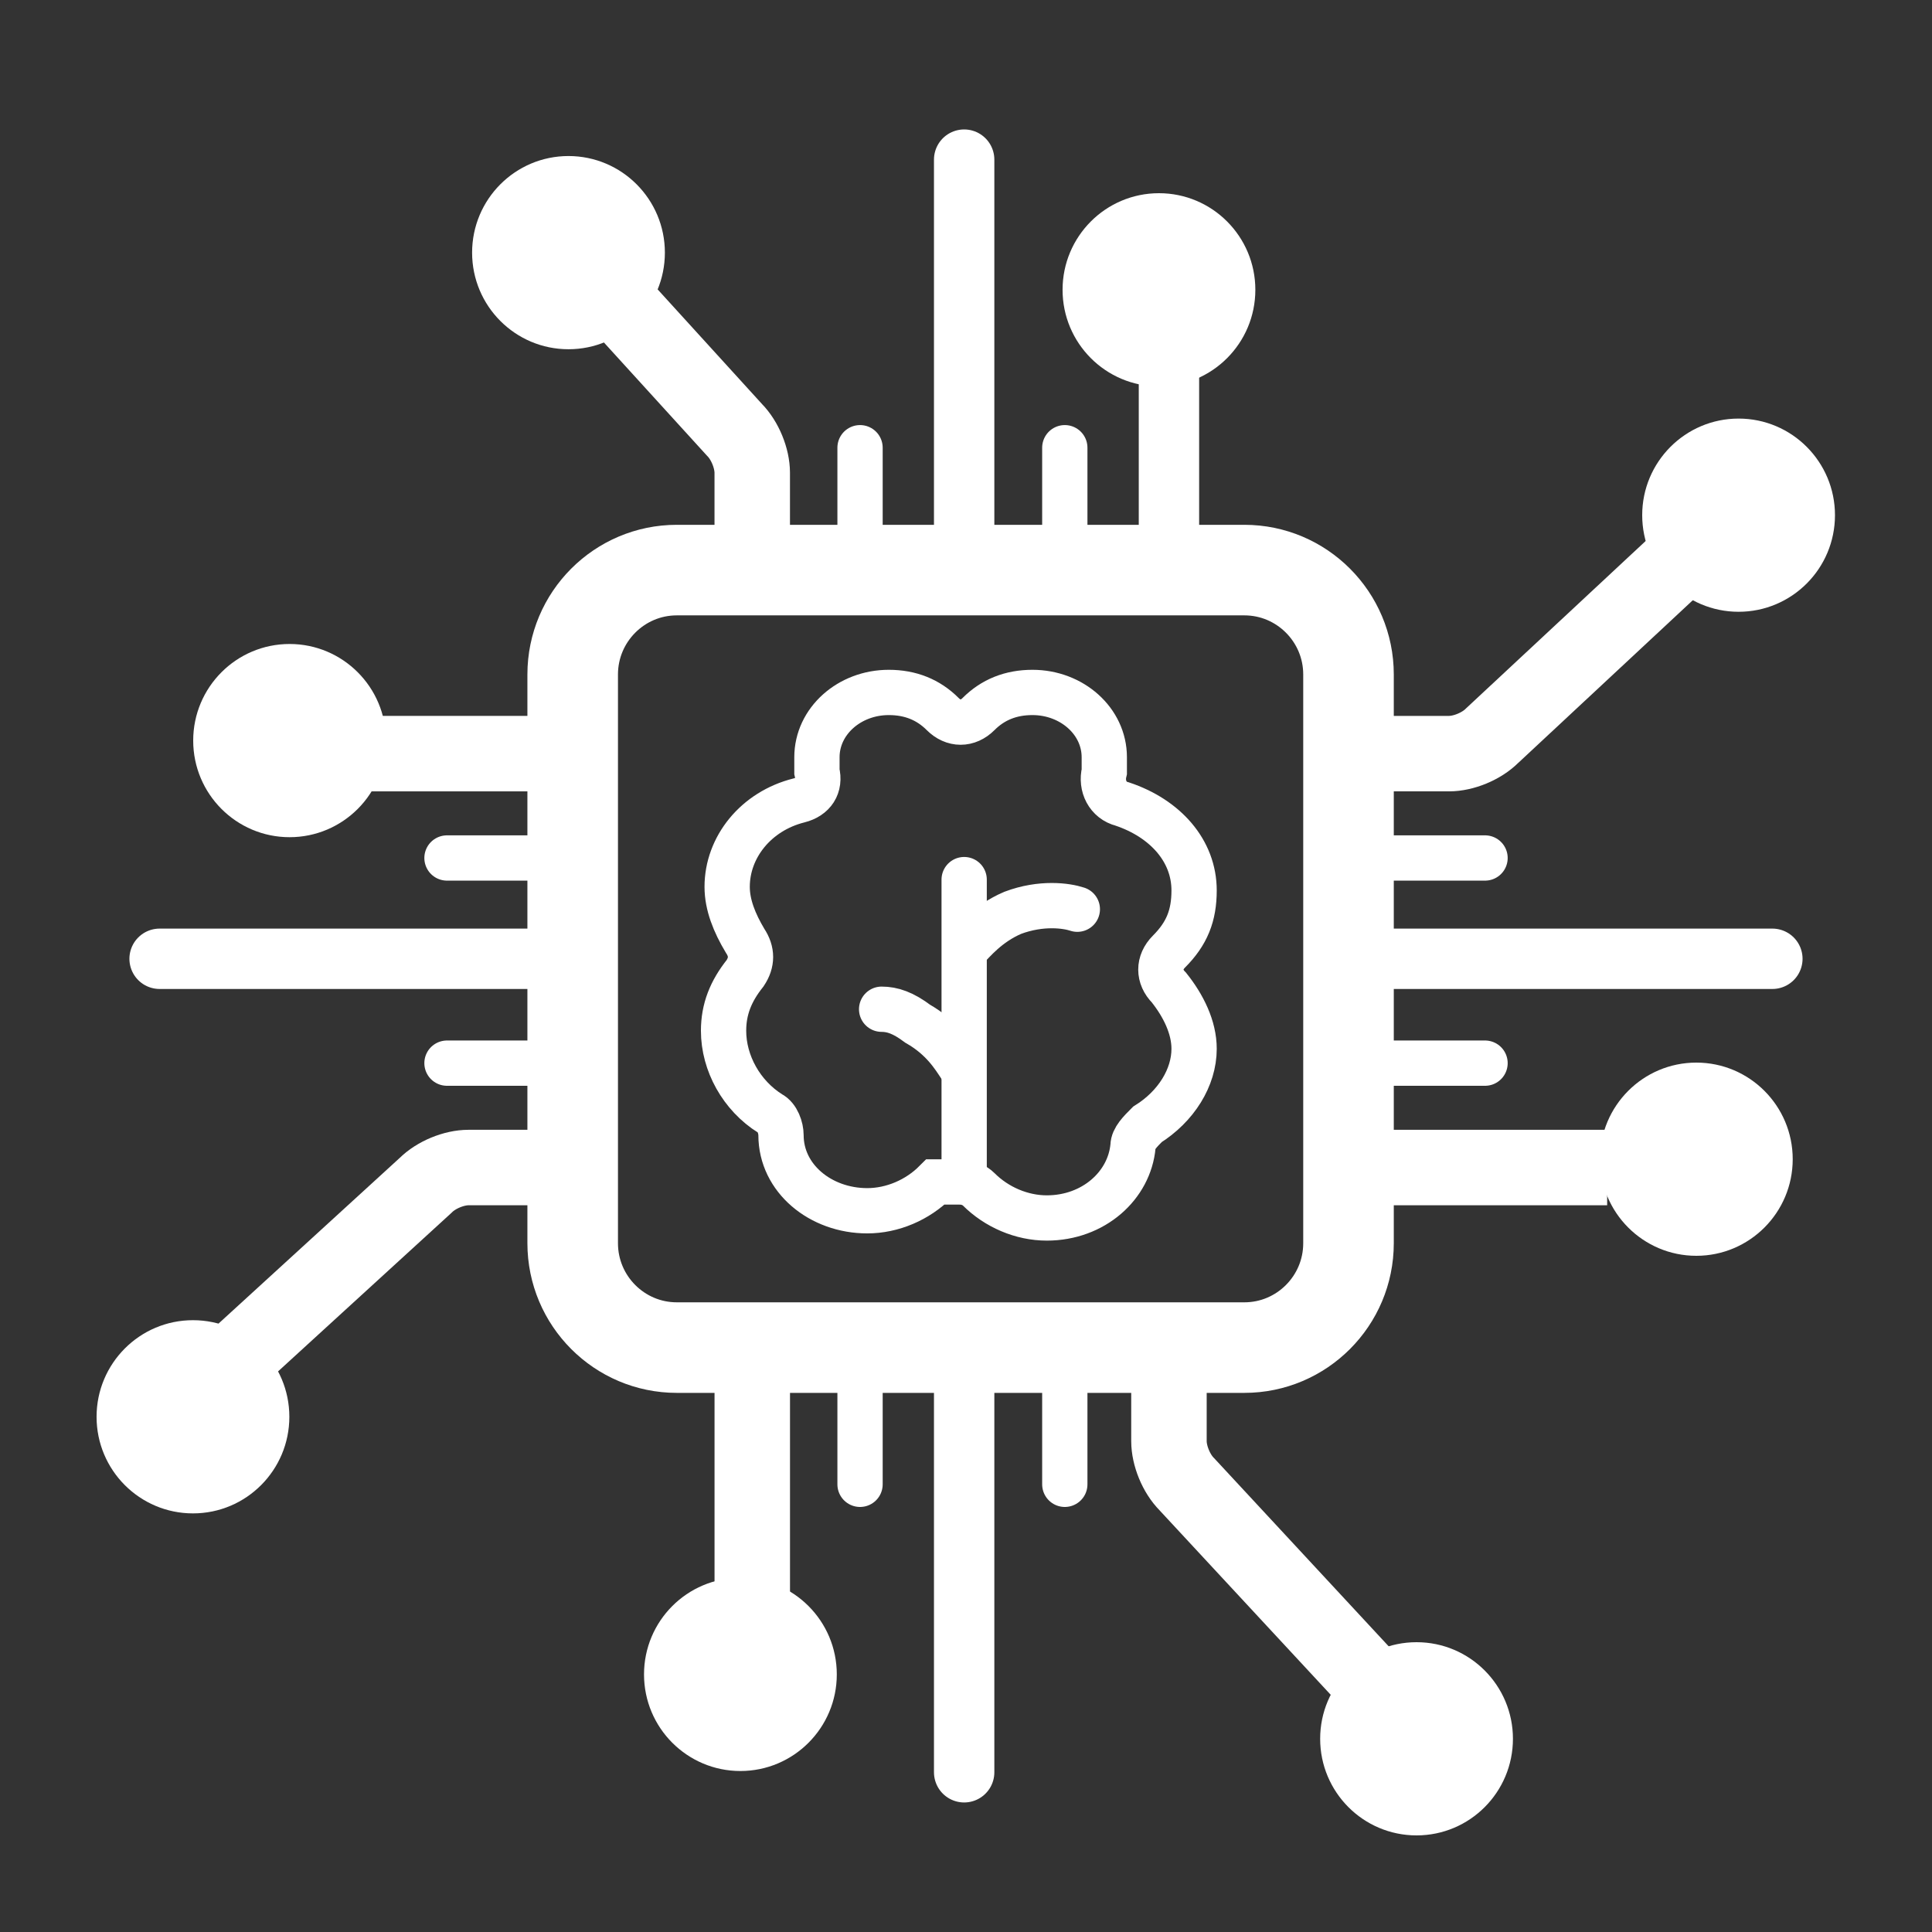
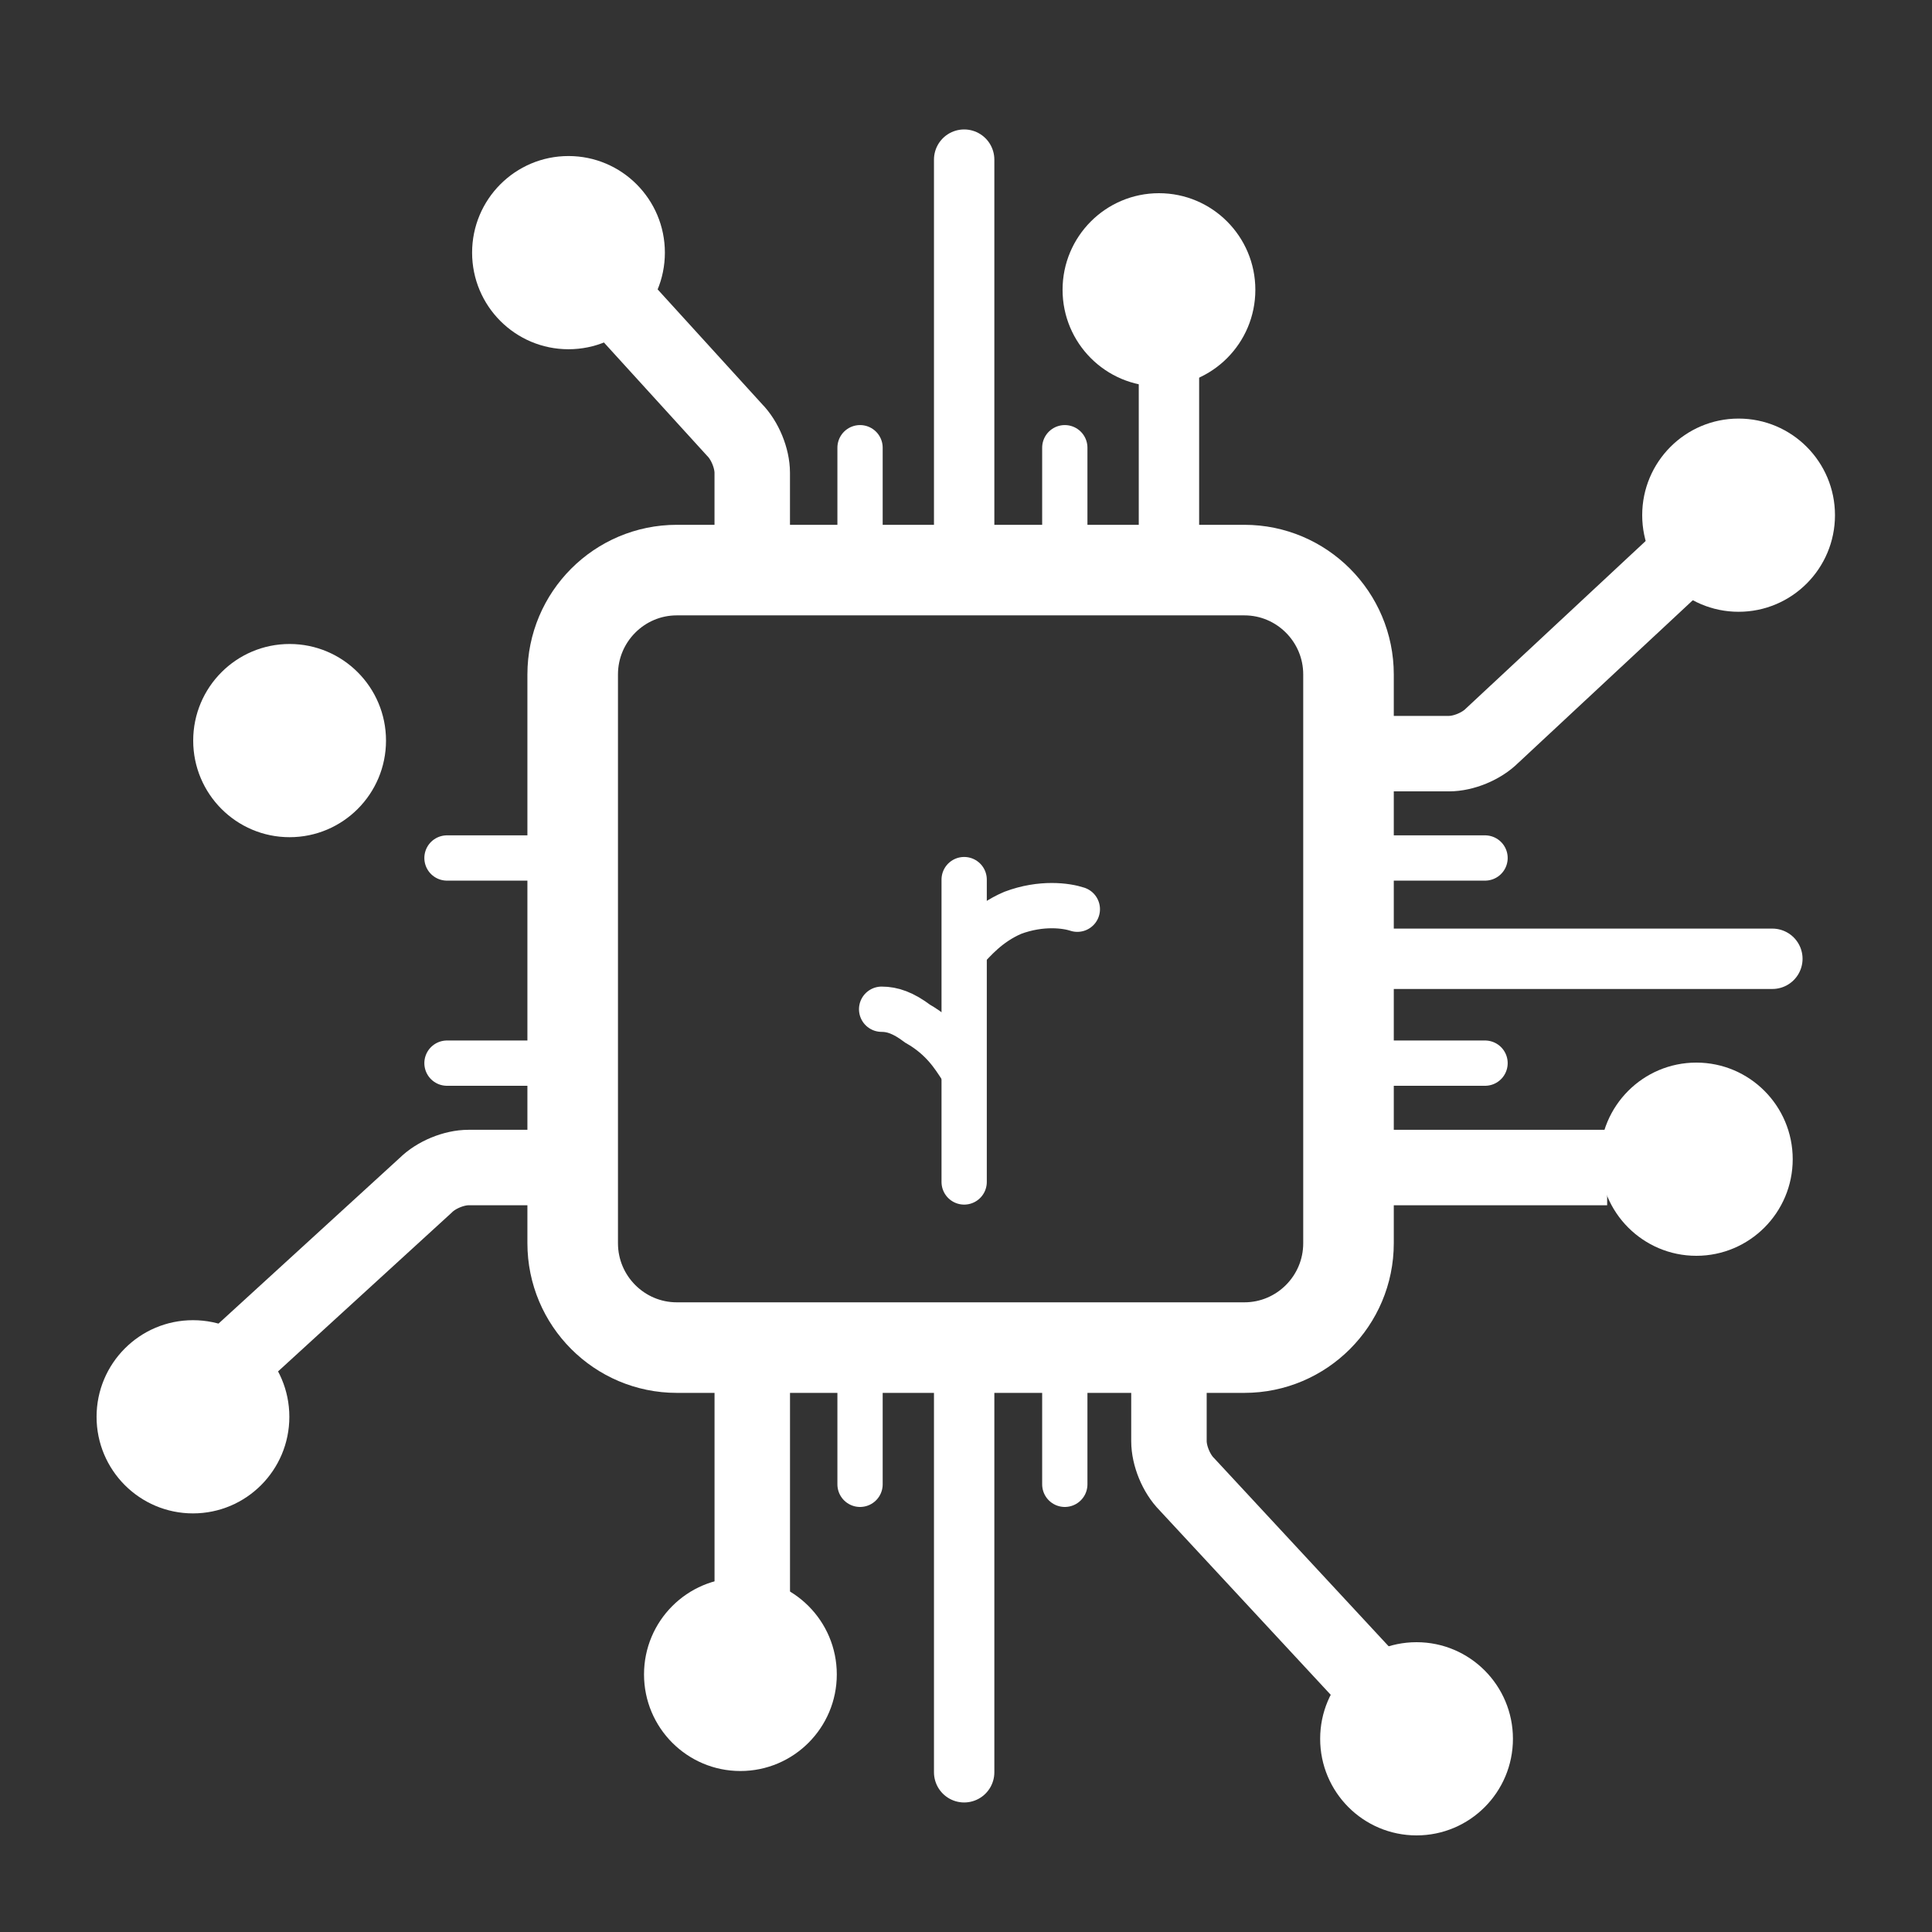
<svg xmlns="http://www.w3.org/2000/svg" width="64" height="64" viewBox="0 0 64 64" fill="none">
  <rect x="0" y="0" width="64" height="64" fill="#333333" stroke="none" />
  <g id="digital-tansformation-services.fbbbca0f.svg">
    <path id="Vector" d="M41.221 44.641H22.421C20.517 44.641 18.971 43.091 18.971 41.183V22.343C18.971 20.435 20.517 18.885 22.421 18.885H41.221C43.124 18.885 44.671 20.435 44.671 22.343V41.183C44.671 43.091 43.124 44.641 41.221 44.641Z" stroke="white" stroke-width="3" stroke-miterlimit="10" />
    <path id="Vector_2" d="M9.593 27.733C11.357 27.733 12.787 26.3 12.787 24.533C12.787 22.766 11.357 21.333 9.593 21.333C7.83 21.333 6.4 22.766 6.4 24.533C6.4 26.3 7.83 27.733 9.593 27.733Z" fill="white" />
    <path id="Vector_3" d="M56.193 41.6C57.956 41.6 59.386 40.167 59.386 38.4C59.386 36.633 57.956 35.2 56.193 35.2C54.43 35.2 53 36.633 53 38.4C53 40.167 54.43 41.6 56.193 41.6Z" fill="white" />
    <path id="Vector_4" d="M6.392 50.133C8.156 50.133 9.585 48.701 9.585 46.934C9.585 45.166 8.156 43.733 6.392 43.733C4.629 43.733 3.199 45.166 3.199 46.934C3.199 48.701 4.629 50.133 6.392 50.133Z" fill="white" />
    <path id="Vector_5" d="M57.593 20.266C59.357 20.266 60.786 18.833 60.786 17.066C60.786 15.299 59.357 13.866 57.593 13.866C55.83 13.866 54.4 15.299 54.4 17.066C54.4 18.833 55.83 20.266 57.593 20.266Z" fill="white" />
    <path id="Vector_6" d="M38.392 12.8C40.156 12.8 41.585 11.368 41.585 9.6C41.585 7.833 40.156 6.4 38.392 6.4C36.629 6.4 35.199 7.833 35.199 9.6C35.199 11.368 36.629 12.8 38.392 12.8Z" fill="white" />
    <path id="Vector_7" d="M24.527 58.667C26.29 58.667 27.72 57.234 27.72 55.467C27.72 53.699 26.29 52.267 24.527 52.267C22.763 52.267 21.334 53.699 21.334 55.467C21.334 57.234 22.763 58.667 24.527 58.667Z" fill="white" />
    <path id="Vector_8" d="M18.832 11.569C20.595 11.569 22.025 10.136 22.025 8.369C22.025 6.602 20.595 5.169 18.832 5.169C17.068 5.169 15.639 6.602 15.639 8.369C15.639 10.136 17.068 11.569 18.832 11.569Z" fill="white" />
    <path id="Vector_9" d="M46.925 60.8C48.689 60.8 50.118 59.368 50.118 57.6C50.118 55.833 48.689 54.4 46.925 54.4C45.162 54.4 43.732 55.833 43.732 57.6C43.732 59.368 45.162 60.8 46.925 60.8Z" fill="white" />
-     <path id="Vector_10" d="M31.822 39.154C32.06 39.154 32.298 39.274 32.416 39.393C33.011 39.989 33.844 40.347 34.677 40.347C36.224 40.347 37.414 39.274 37.533 37.962C37.533 37.724 37.771 37.485 38.009 37.247C38.961 36.651 39.556 35.696 39.556 34.742C39.556 34.027 39.199 33.312 38.723 32.715C38.366 32.358 38.366 31.881 38.723 31.523C39.318 30.927 39.556 30.331 39.556 29.496C39.556 28.184 38.604 27.111 37.176 26.634C36.7 26.515 36.462 26.038 36.581 25.561C36.581 25.442 36.581 25.203 36.581 25.084C36.581 23.891 35.51 22.938 34.201 22.938C33.487 22.938 32.892 23.176 32.416 23.653C32.06 24.011 31.584 24.011 31.227 23.653C30.751 23.176 30.156 22.938 29.442 22.938C28.133 22.938 27.062 23.891 27.062 25.084C27.062 25.203 27.062 25.322 27.062 25.561C27.181 26.038 26.943 26.395 26.467 26.515C25.04 26.872 24.088 28.065 24.088 29.377C24.088 29.973 24.326 30.569 24.683 31.165C24.921 31.523 24.921 31.881 24.683 32.238C24.207 32.835 23.969 33.431 23.969 34.146C23.969 35.219 24.564 36.293 25.516 36.889C25.753 37.008 25.872 37.366 25.872 37.604C25.872 39.035 27.181 40.108 28.728 40.108C29.561 40.108 30.394 39.751 30.989 39.154C31.346 39.154 31.584 39.154 31.822 39.154Z" stroke="white" stroke-width="1.5" stroke-miterlimit="10" />
    <path id="Vector_11" d="M18.137 7.436L24.324 14.232C24.681 14.59 24.919 15.186 24.919 15.663V18.883" stroke="white" stroke-width="2.5" stroke-miterlimit="10" />
    <path id="Vector_12" d="M56.211 18.049L49.429 24.369C49.072 24.726 48.477 24.965 48.002 24.965H44.789" stroke="white" stroke-width="2.5" stroke-miterlimit="10" />
    <path id="Vector_13" d="M45.624 55.967L39.318 49.17C38.961 48.812 38.723 48.216 38.723 47.739V44.52" stroke="white" stroke-width="2.5" stroke-miterlimit="10" />
    <path id="Vector_14" d="M7.311 45.473L14.093 39.272C14.45 38.914 15.044 38.676 15.52 38.676H18.733" stroke="white" stroke-width="2.5" stroke-miterlimit="10" />
-     <path id="Vector_15" d="M10.404 24.965H18.971" stroke="white" stroke-width="2.5" stroke-miterlimit="10" />
    <path id="Vector_16" d="M38.723 10.298V18.883" stroke="white" stroke-width="2" stroke-miterlimit="10" />
    <path id="Vector_17" d="M53.239 38.676H44.91" stroke="white" stroke-width="2.5" stroke-miterlimit="10" />
    <path id="Vector_18" d="M24.92 44.64V53.225" stroke="white" stroke-width="2.5" stroke-miterlimit="10" />
    <path id="Vector_19" d="M14.807 28.422H18.971" stroke="white" stroke-width="1.5" stroke-miterlimit="10" stroke-linecap="round" />
    <path id="Vector_20" d="M14.807 35.218H18.971" stroke="white" stroke-width="1.5" stroke-miterlimit="10" stroke-linecap="round" />
-     <path id="Vector_21" d="M5.287 31.761H18.97" stroke="white" stroke-width="2" stroke-miterlimit="10" stroke-linecap="round" />
    <path id="Vector_22" d="M49.194 28.422H45.029" stroke="white" stroke-width="1.5" stroke-miterlimit="10" stroke-linecap="round" />
    <path id="Vector_23" d="M49.194 35.218H45.029" stroke="white" stroke-width="1.5" stroke-miterlimit="10" stroke-linecap="round" />
    <path id="Vector_24" d="M58.712 31.761H45.029" stroke="white" stroke-width="2" stroke-miterlimit="10" stroke-linecap="round" />
    <path id="Vector_25" d="M35.273 49.17V44.996" stroke="white" stroke-width="1.5" stroke-miterlimit="10" stroke-linecap="round" />
    <path id="Vector_26" d="M28.49 49.17V44.996" stroke="white" stroke-width="1.5" stroke-miterlimit="10" stroke-linecap="round" />
    <path id="Vector_27" d="M31.939 58.709V44.996" stroke="white" stroke-width="2" stroke-miterlimit="10" stroke-linecap="round" />
    <path id="Vector_28" d="M35.273 14.831V19.005" stroke="white" stroke-width="1.5" stroke-miterlimit="10" stroke-linecap="round" />
    <path id="Vector_29" d="M28.49 14.831V19.005" stroke="white" stroke-width="1.5" stroke-miterlimit="10" stroke-linecap="round" />
    <path id="Vector_30" d="M31.939 5.288V19.001" stroke="white" stroke-width="2" stroke-miterlimit="10" stroke-linecap="round" />
    <path id="Vector_31" d="M31.939 29.138V39.154" stroke="white" stroke-width="1.5" stroke-miterlimit="10" stroke-linecap="round" />
    <path id="Vector_32" d="M35.688 30.119C35.331 30 34.499 29.881 33.547 30.239C32.714 30.596 32.238 31.192 32 31.431" stroke="white" stroke-width="1.5" stroke-miterlimit="10" stroke-linecap="round" />
    <path id="Vector_33" d="M29.205 33.432C29.562 33.432 29.919 33.551 30.395 33.909C31.228 34.386 31.585 34.982 31.823 35.34" stroke="white" stroke-width="1.5" stroke-miterlimit="10" stroke-linecap="round" />
  </g>
</svg>